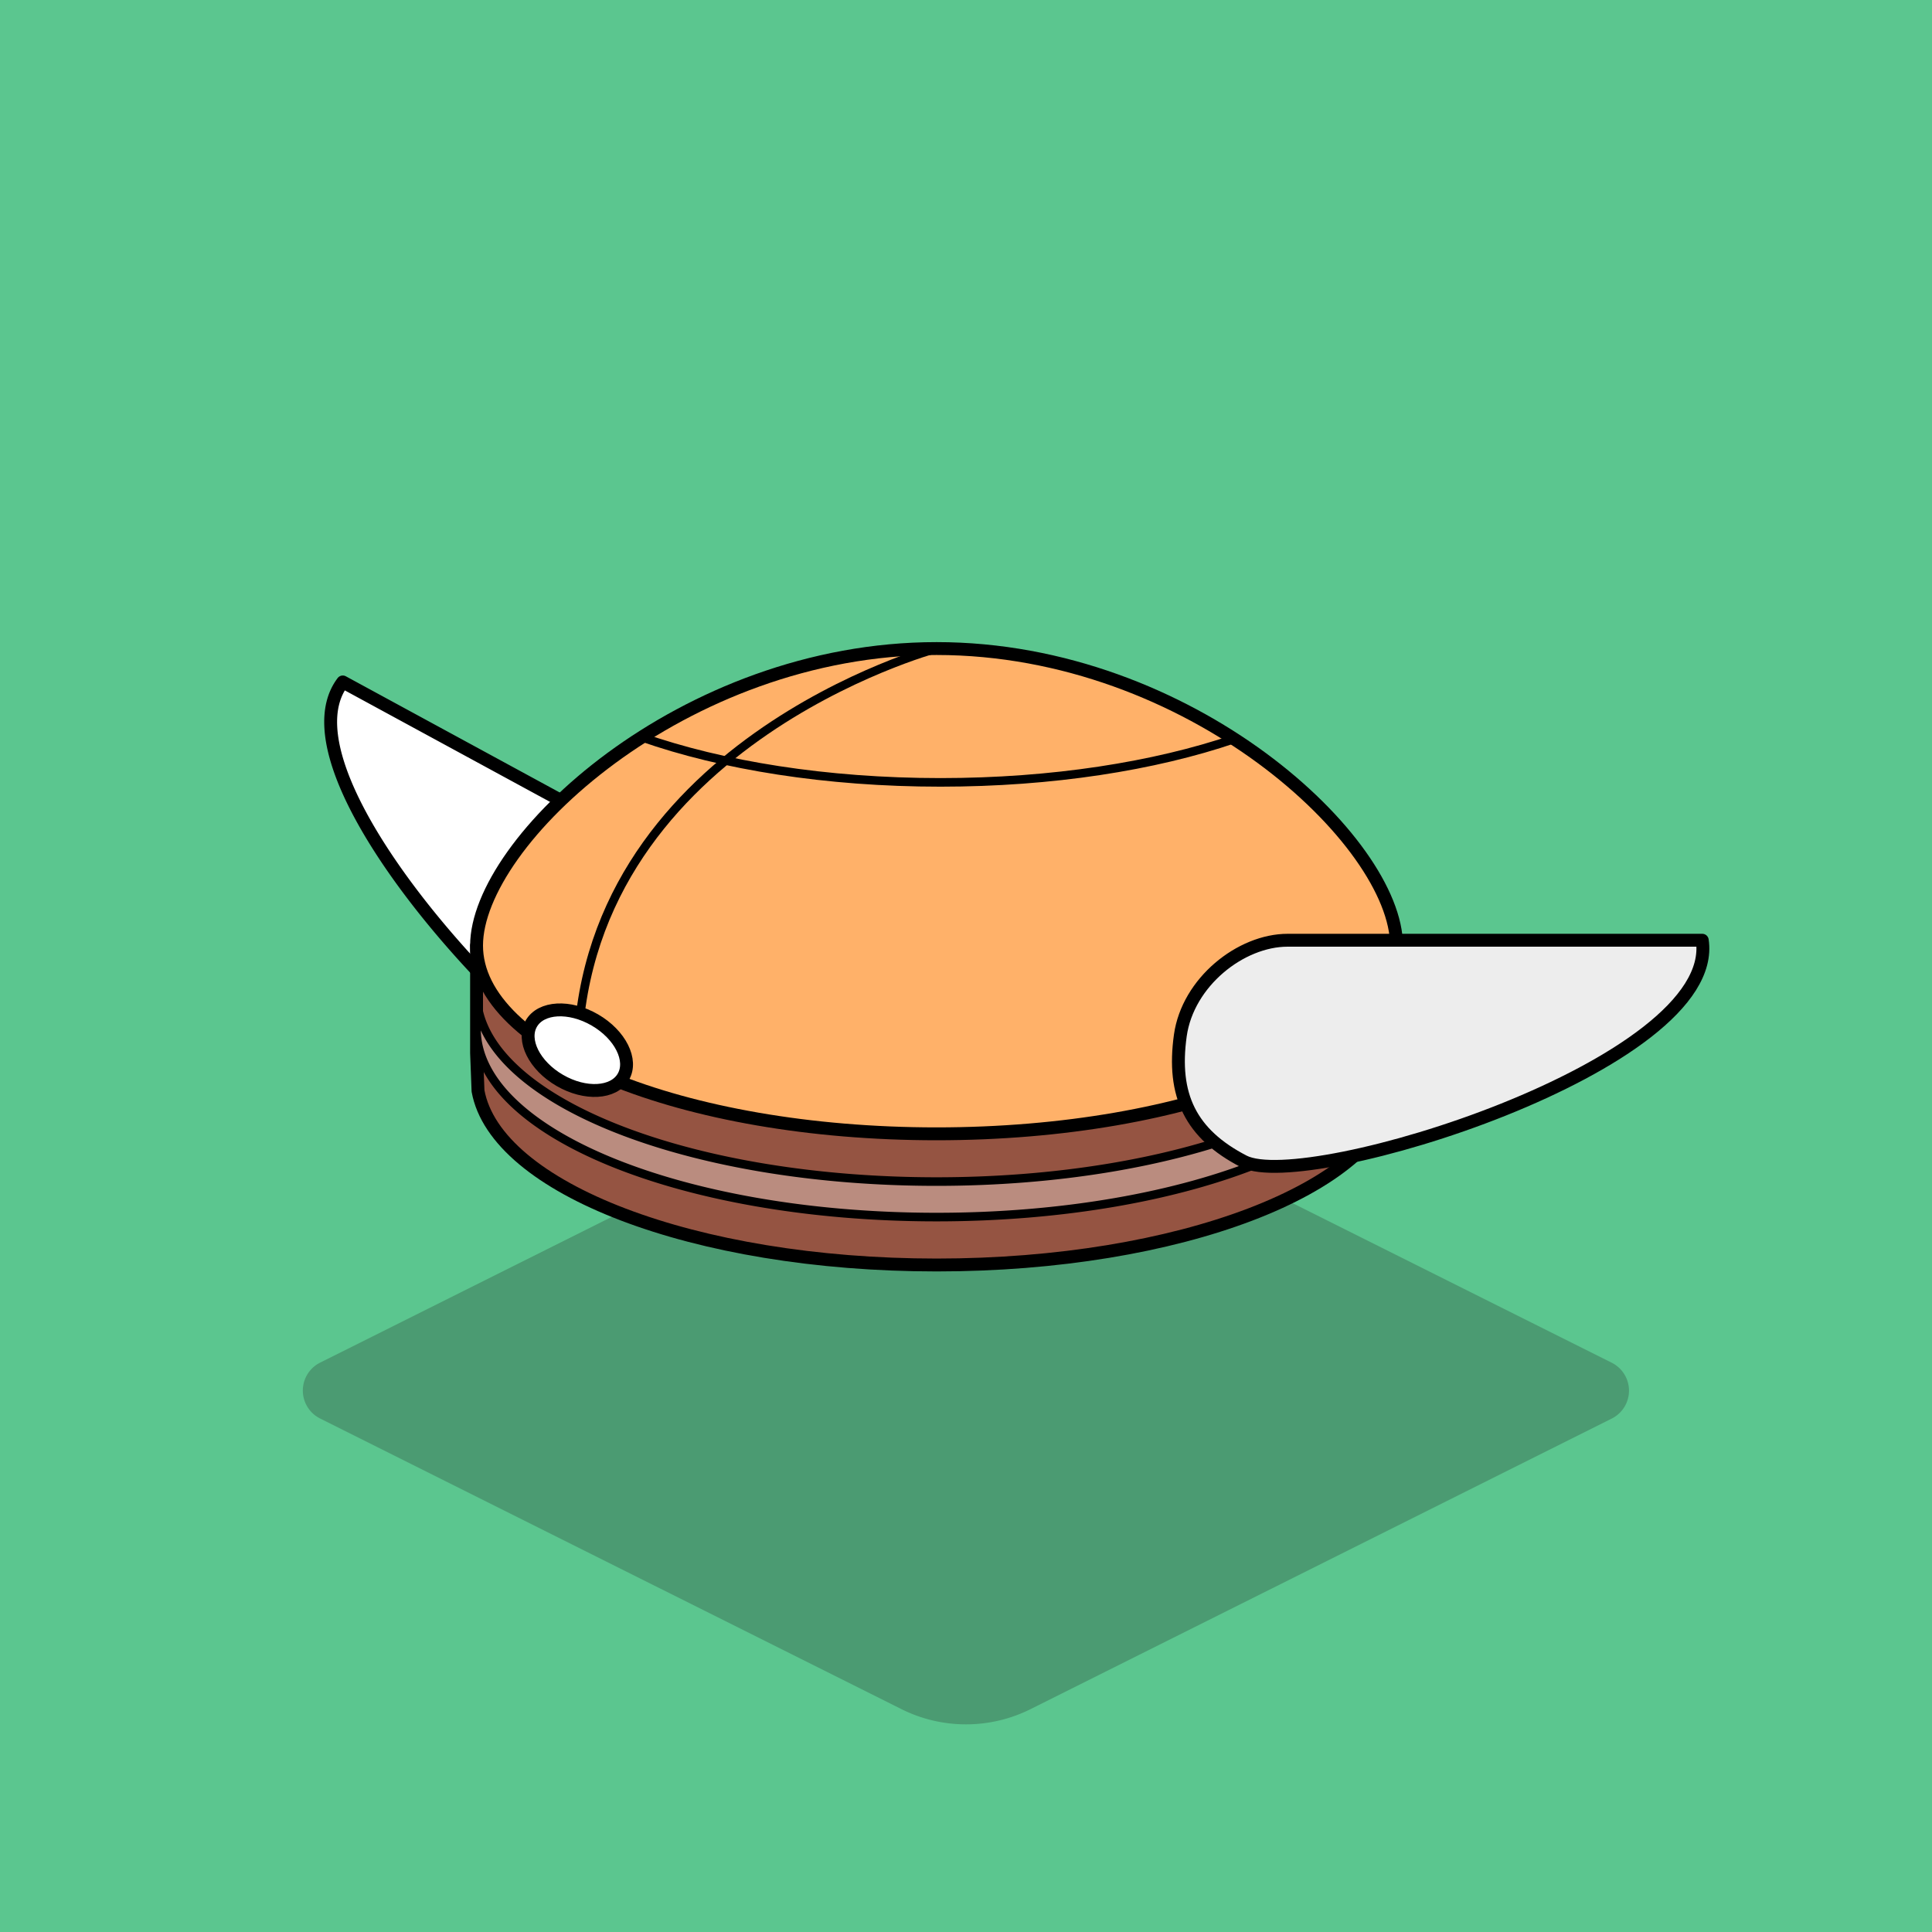
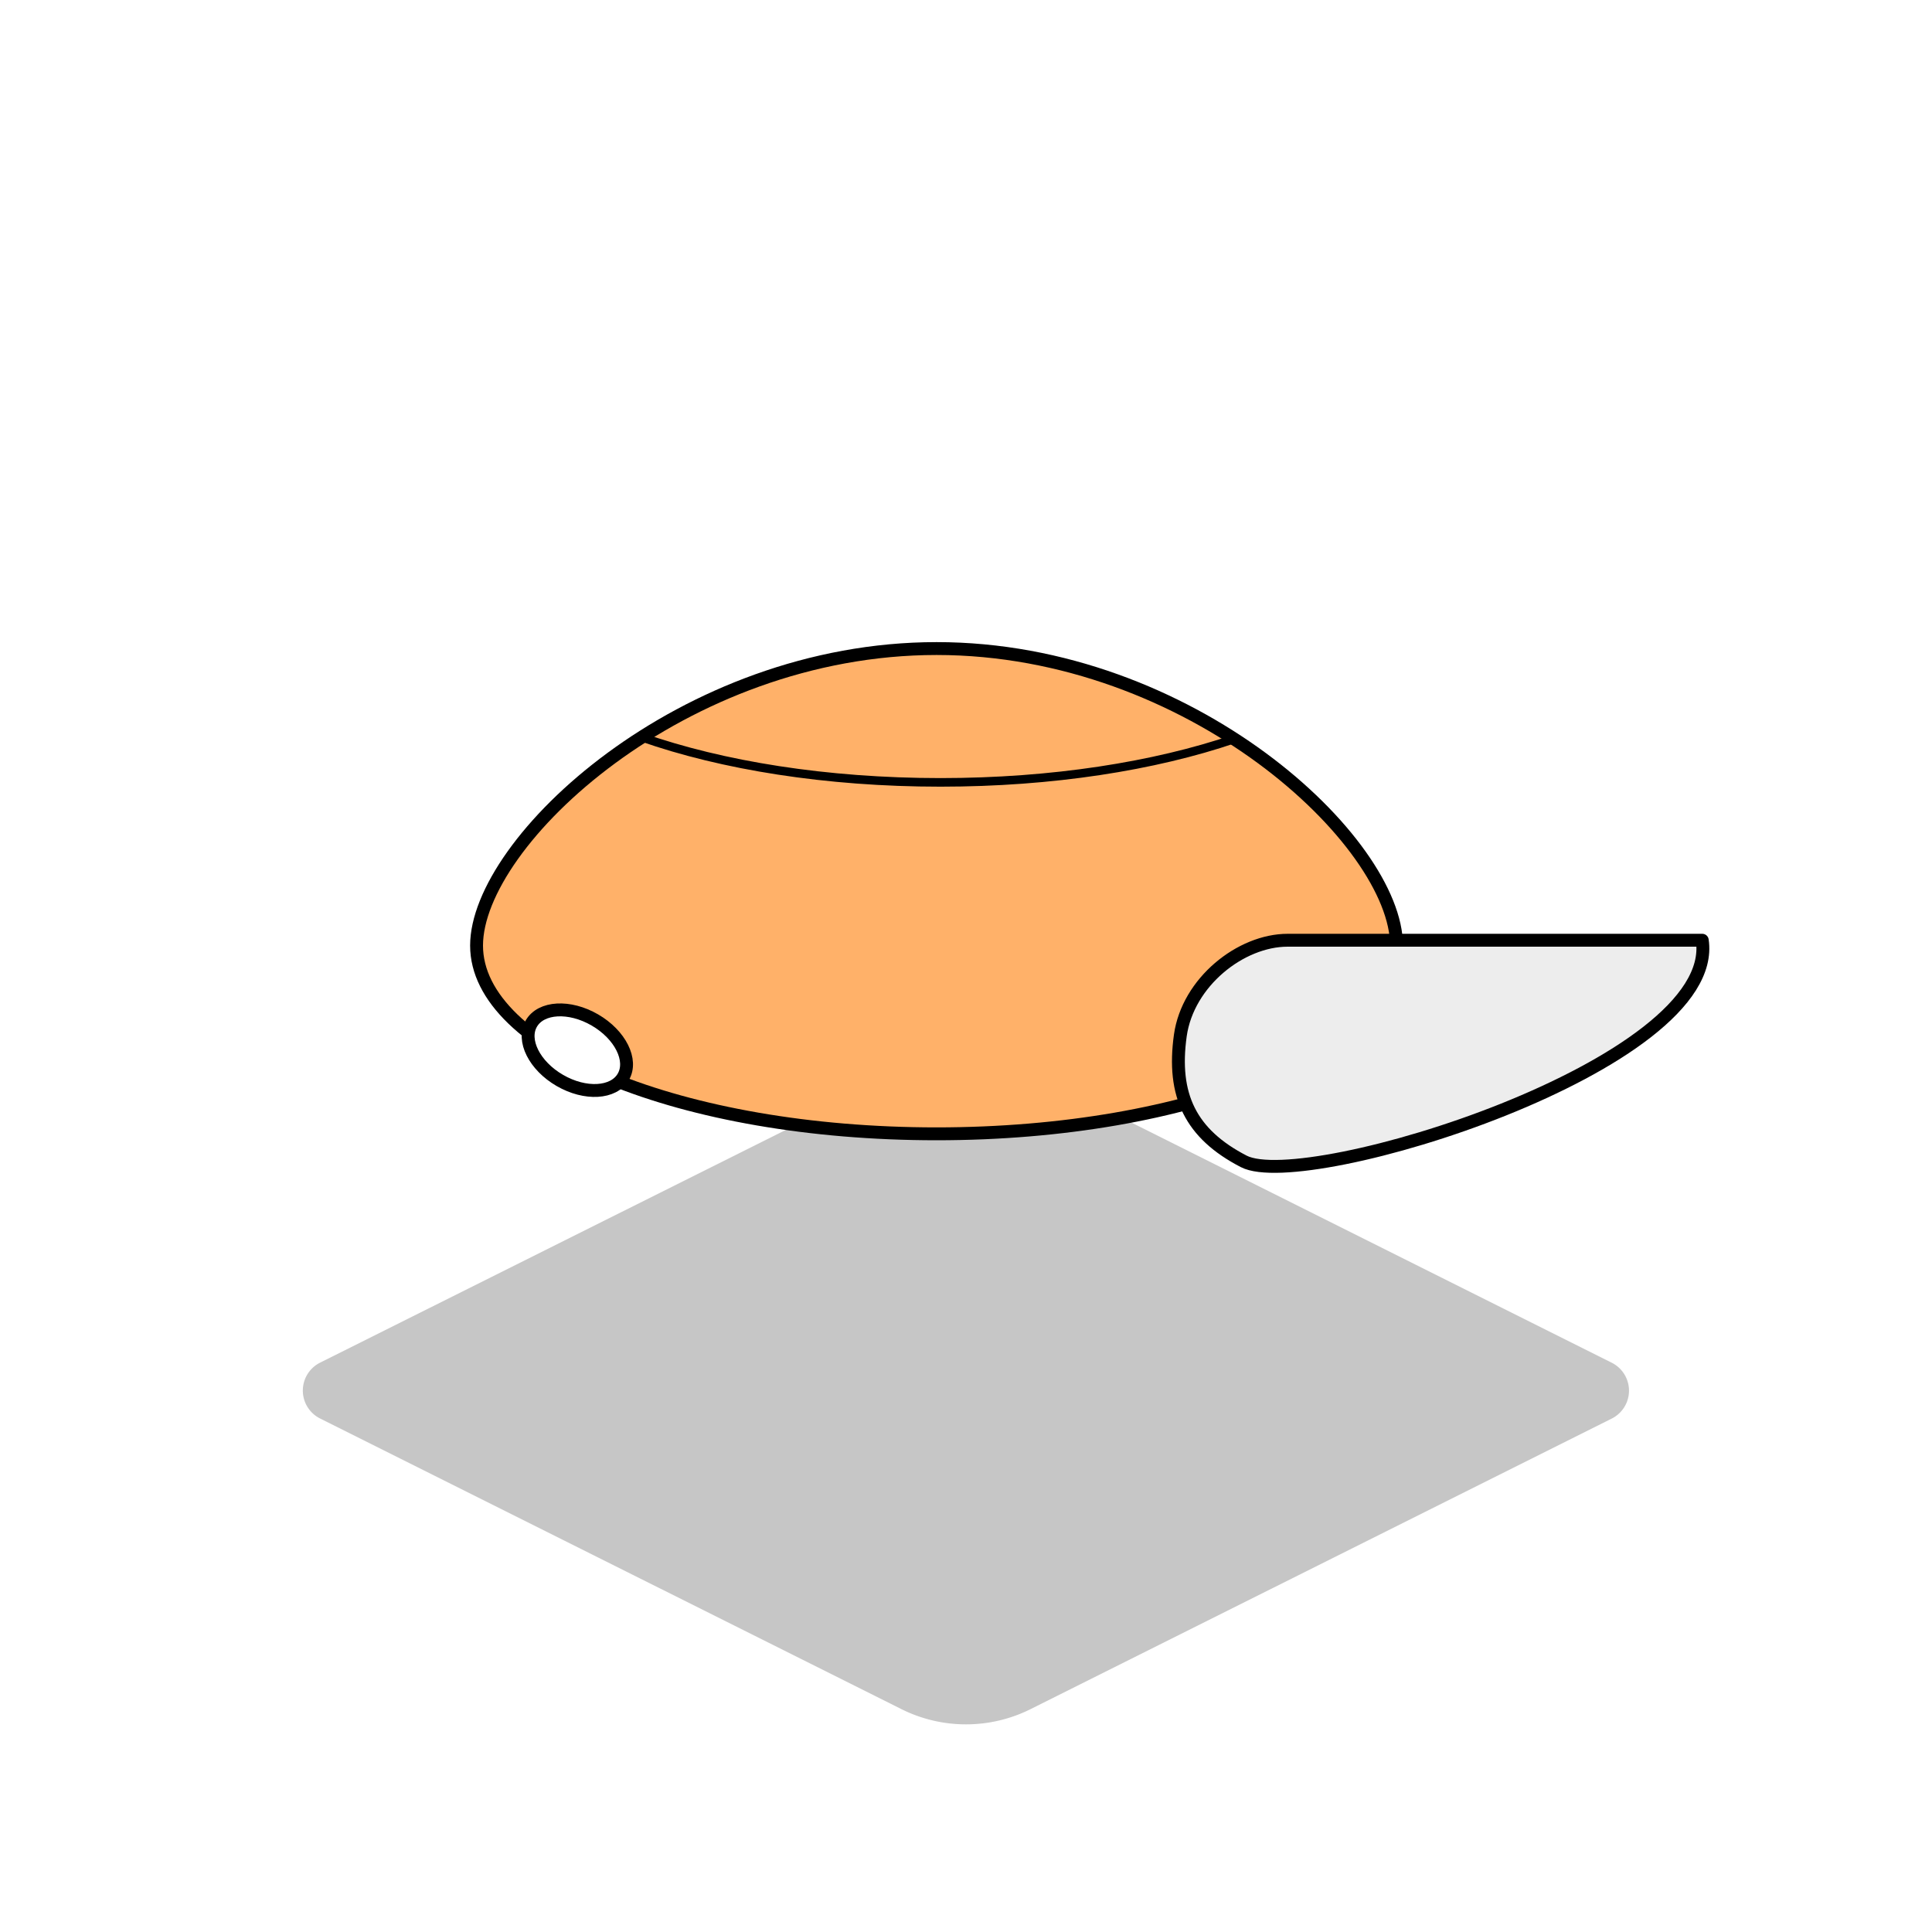
<svg xmlns="http://www.w3.org/2000/svg" viewBox="0 0 450 450">
  <g id="Layer_1" data-name="Layer 1">
-     <rect width="450" height="450" style="fill:#5bc68f" />
-   </g>
+     </g>
  <g id="Layer_23" data-name="Layer 23">
    <g style="opacity:0.25">
      <path d="M375.45,330.56,240.06,398.25a33.68,33.68,0,0,1-30.12,0L74.55,330.56a7.27,7.27,0,0,1,0-13L221.75,244a7.29,7.29,0,0,1,6.5,0l147.2,73.6A7.27,7.27,0,0,1,375.45,330.56Z" transform="translate(0 -0.17)" style="fill:#1a1a1a" />
    </g>
  </g>
  <g id="Layer_16" data-name="Layer 16">
-     <path d="M164.73,205.13a19.88,19.88,0,0,1,8,26.83c-6,11.34-14.73,23.75-23.66,23.3-16.32-.83-86.92-72.86-69.23-96.25Z" transform="translate(0 -0.17)" style="fill:#fff;stroke:#000;stroke-linecap:round;stroke-linejoin:round;stroke-width:3px" />
-     <path d="M325.28,251V220.41H294.89c-19.47-8.18-46.65-13.27-76.76-13.27s-57.29,5.09-76.75,13.27H111v25l.34,8.86c4.14,22.67,50.36,40.54,106.81,40.54S320.8,277,325,254.31h.33V251h0Z" transform="translate(0 -0.17)" style="fill:#955442;stroke:#000;stroke-linecap:round;stroke-linejoin:round;stroke-width:3px" />
    <path d="M325.28,220.41c0,24.22-48,43.85-107.15,43.85S111,244.63,111,220.41s48-69.18,107.15-69.18S325.28,196.19,325.28,220.41Z" transform="translate(0 -0.17)" style="fill:#ffb169;stroke:#000;stroke-linecap:round;stroke-linejoin:round;stroke-width:3px" />
    <path d="M149.47,171.88c18.72,6.57,43,10.52,69.59,10.52,26,0,49.83-3.79,68.38-10.1" transform="translate(0 -0.17)" style="fill:none;stroke:#000;stroke-linecap:round;stroke-linejoin:round;stroke-width:2px" />
-     <path d="M218.13,275.38c-55.87,0-101.72-17.51-106.68-39.84a21.42,21.42,0,0,0-.47,4.25c0,24.22,48,43.86,107.15,43.86S325.28,264,325.28,239.79a22.15,22.15,0,0,0-.46-4.25C319.86,257.87,274,275.38,218.13,275.38Z" transform="translate(0 -0.17)" style="fill:#ba8c7f;stroke:#000;stroke-linecap:round;stroke-linejoin:round;stroke-width:2px" />
-     <path d="M218.13,151.23s-83.65,22.48-83.65,96.58" transform="translate(0 -0.17)" style="fill:none;stroke:#000;stroke-linecap:round;stroke-linejoin:round;stroke-width:2px" />
    <ellipse cx="134.48" cy="244.79" rx="8.14" ry="12.38" transform="translate(-144.75 238.19) rotate(-59.9)" style="fill:#fff;stroke:#000;stroke-linecap:round;stroke-linejoin:round;stroke-width:3px" />
    <path d="M299.92,219.17c-10.93,0-23.25,9.75-25,22.18-1.94,13.92,2.36,22.91,14.78,29.33,14.52,7.5,111.17-22.5,106.79-51.51Z" transform="translate(0 -0.17)" style="fill:#ededed;stroke:#000;stroke-linecap:round;stroke-linejoin:round;stroke-width:3px" />
  </g>
</svg>